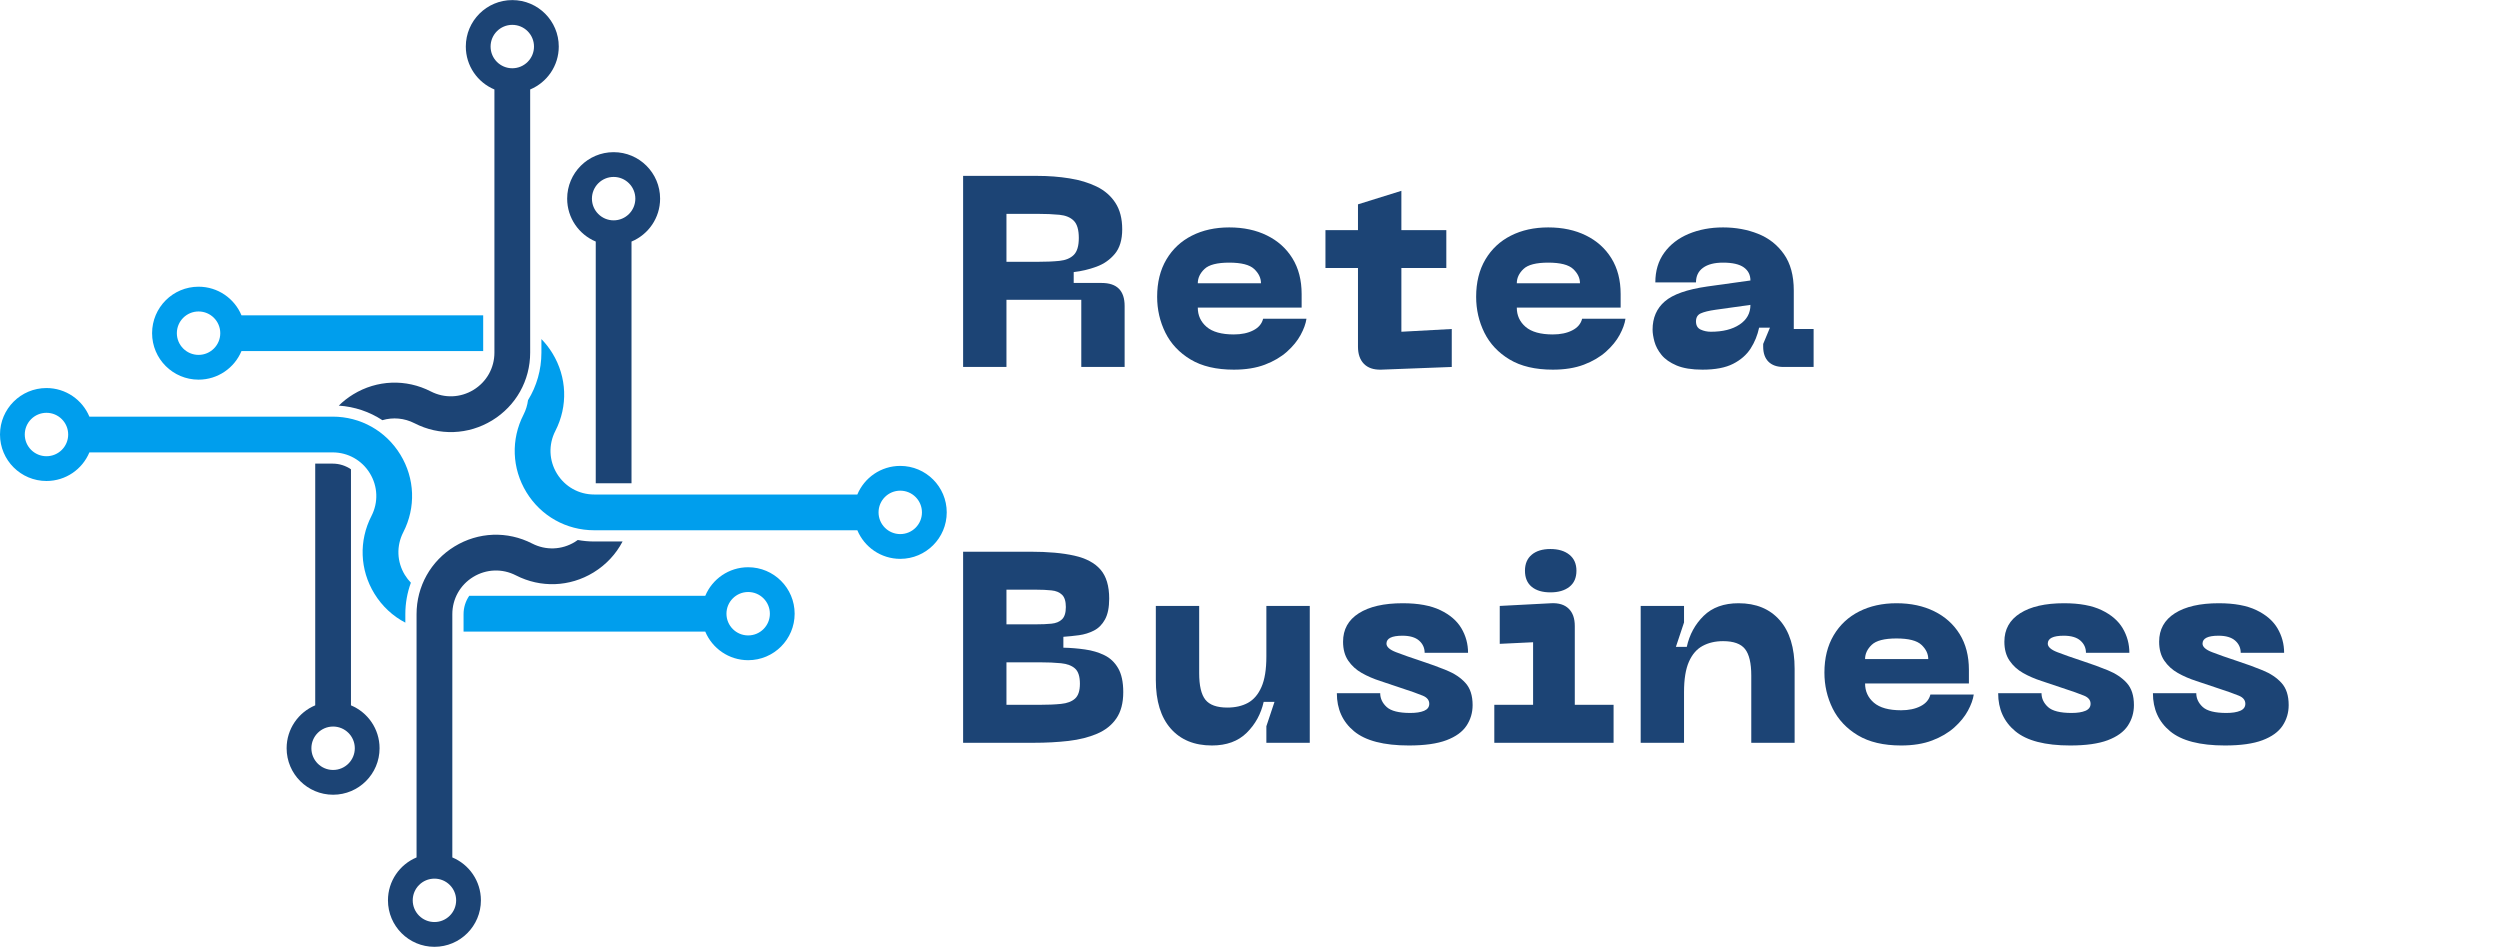
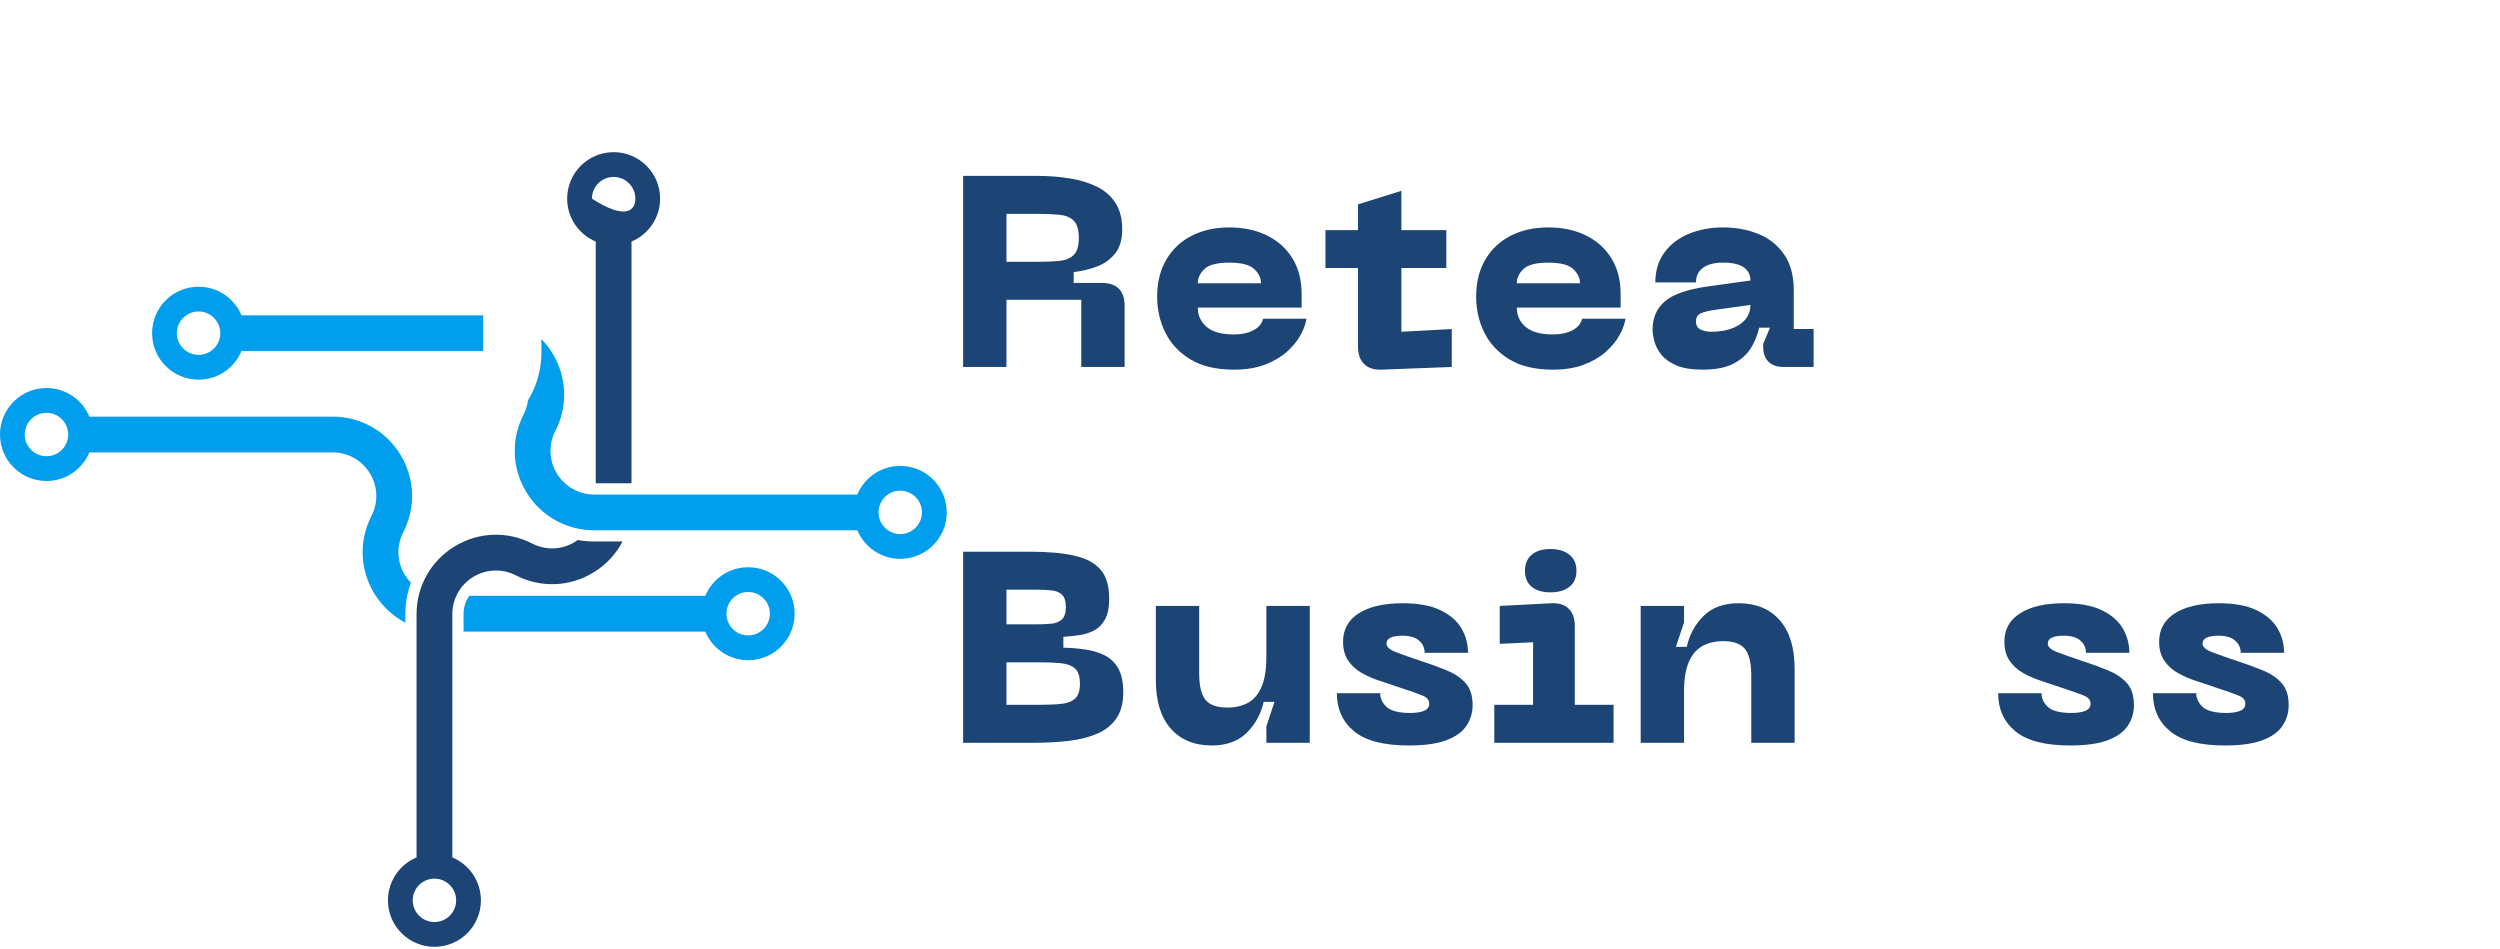
<svg xmlns="http://www.w3.org/2000/svg" width="948" zoomAndPan="magnify" viewBox="0 0 711 270" height="360" preserveAspectRatio="xMidYMid meet">
  <defs>
    <clipPath id="c76ff9b22f">
      <path d="M 110 152 L 178 152 L 178 269.25 L 110 269.25 Z M 110 152 " />
    </clipPath>
    <clipPath id="8a4f54961d">
      <path d="M 96 0.023 L 159 0.023 L 159 123 L 96 123 Z M 96 0.023 " />
    </clipPath>
    <clipPath id="3686809227">
      <path d="M 146 96 L 269.25 96 L 269.25 159 L 146 159 Z M 146 96 " />
    </clipPath>
  </defs>
  <g id="0b2af6896b">
-     <path style=" stroke:none;fill-rule:nonzero;fill:#1c4475;fill-opacity:1;" d="M 174.516 50.32 C 171.109 50.32 168.344 53.086 168.344 56.496 C 168.344 59.902 171.109 62.668 174.516 62.668 C 177.93 62.668 180.691 59.902 180.691 56.496 C 180.691 53.086 177.93 50.32 174.516 50.32 Z M 179.602 68.699 L 179.602 137.441 L 169.43 137.441 L 169.43 68.695 C 164.656 66.703 161.301 61.992 161.301 56.496 C 161.301 49.195 167.219 43.277 174.516 43.277 C 181.816 43.277 187.734 49.195 187.734 56.496 C 187.734 61.992 184.375 66.707 179.602 68.699 " />
+     <path style=" stroke:none;fill-rule:nonzero;fill:#1c4475;fill-opacity:1;" d="M 174.516 50.32 C 171.109 50.32 168.344 53.086 168.344 56.496 C 177.93 62.668 180.691 59.902 180.691 56.496 C 180.691 53.086 177.93 50.32 174.516 50.32 Z M 179.602 68.699 L 179.602 137.441 L 169.43 137.441 L 169.43 68.695 C 164.656 66.703 161.301 61.992 161.301 56.496 C 161.301 49.195 167.219 43.277 174.516 43.277 C 181.816 43.277 187.734 49.195 187.734 56.496 C 187.734 61.992 184.375 66.707 179.602 68.699 " />
    <g clip-rule="nonzero" clip-path="url(#c76ff9b22f)">
      <path style=" stroke:none;fill-rule:nonzero;fill:#1c4475;fill-opacity:1;" d="M 123.555 249.883 C 120.145 249.883 117.379 252.645 117.379 256.055 C 117.379 259.465 120.145 262.227 123.555 262.227 C 126.965 262.227 129.727 259.465 129.727 256.055 C 129.727 252.645 126.965 249.883 123.555 249.883 Z M 163.492 154.133 C 163.777 153.961 164.051 153.77 164.32 153.574 C 165.84 153.852 167.398 154 168.984 154 L 177.059 154 C 175.199 157.566 172.379 160.617 168.789 162.812 C 162.023 166.945 153.773 167.25 146.715 163.629 C 142.836 161.641 138.301 161.812 134.578 164.082 C 130.859 166.355 128.641 170.312 128.641 174.672 L 128.641 243.852 C 133.414 245.844 136.77 250.559 136.77 256.055 C 136.77 263.355 130.855 269.273 123.555 269.273 C 116.254 269.273 110.336 263.355 110.336 256.055 C 110.336 250.559 113.695 245.844 118.469 243.852 L 118.469 174.672 C 118.469 166.742 122.512 159.539 129.277 155.406 C 136.047 151.273 144.301 150.965 151.355 154.586 C 155.234 156.574 159.77 156.406 163.492 154.133 " />
    </g>
-     <path style=" stroke:none;fill-rule:nonzero;fill:#1c4475;fill-opacity:1;" d="M 94.734 218.977 C 98.141 218.977 100.906 216.211 100.906 212.801 C 100.906 209.395 98.141 206.629 94.734 206.629 C 91.324 206.629 88.559 209.395 88.559 212.801 C 88.559 216.211 91.324 218.977 94.734 218.977 Z M 89.648 200.598 L 89.648 131.855 L 94.602 131.855 C 96.508 131.855 98.312 132.438 99.816 133.473 L 99.816 200.602 C 104.594 202.594 107.949 207.305 107.949 212.801 C 107.949 220.102 102.031 226.02 94.734 226.02 C 87.434 226.02 81.516 220.102 81.516 212.801 C 81.516 207.305 84.871 202.59 89.648 200.598 " />
    <g clip-rule="nonzero" clip-path="url(#8a4f54961d)">
-       <path style=" stroke:none;fill-rule:nonzero;fill:#1c4475;fill-opacity:1;" d="M 145.695 7.07 C 142.285 7.07 139.523 9.832 139.523 13.242 C 139.523 16.652 142.285 19.414 145.695 19.414 C 149.105 19.414 151.871 16.652 151.871 13.242 C 151.871 9.832 149.105 7.07 145.695 7.07 Z M 150.781 25.445 L 150.781 100.289 C 150.781 108.223 146.738 115.422 139.973 119.559 C 133.203 123.691 124.949 123.996 117.895 120.375 C 115.008 118.898 111.758 118.613 108.75 119.5 C 105.098 117.102 100.852 115.656 96.348 115.359 C 97.57 114.152 98.945 113.074 100.457 112.152 C 107.227 108.02 115.48 107.711 122.535 111.332 C 126.414 113.32 130.949 113.152 134.668 110.879 C 138.391 108.605 140.613 104.648 140.613 100.289 L 140.613 25.445 C 135.836 23.453 132.477 18.738 132.477 13.242 C 132.477 5.941 138.395 0.023 145.695 0.023 C 152.996 0.023 158.914 5.941 158.914 13.242 C 158.914 18.738 155.555 23.453 150.781 25.445 " />
-     </g>
+       </g>
    <g clip-rule="nonzero" clip-path="url(#3686809227)">
      <path style=" stroke:none;fill-rule:nonzero;fill:#009eed;fill-opacity:1;" d="M 256.031 139.547 C 252.621 139.547 249.859 142.309 249.859 145.719 C 249.859 149.129 252.621 151.895 256.031 151.895 C 259.441 151.895 262.203 149.129 262.203 145.719 C 262.203 142.309 259.441 139.547 256.031 139.547 Z M 256.031 158.938 C 250.535 158.938 245.82 155.578 243.828 150.805 L 168.984 150.805 C 161.051 150.805 153.852 146.762 149.715 139.996 C 145.582 133.227 145.277 124.973 148.898 117.918 C 149.57 116.605 149.988 115.219 150.168 113.812 C 152.625 109.828 153.977 105.18 153.977 100.289 L 153.977 96.43 C 155.156 97.641 156.211 98.992 157.121 100.484 C 161.254 107.25 161.562 115.5 157.941 122.559 C 155.953 126.438 156.121 130.973 158.391 134.691 C 160.668 138.414 164.625 140.637 168.984 140.637 L 243.828 140.637 C 245.82 135.859 250.535 132.504 256.031 132.504 C 263.332 132.504 269.25 138.418 269.25 145.719 C 269.25 153.02 263.332 158.938 256.031 158.938 " />
    </g>
    <path style=" stroke:none;fill-rule:nonzero;fill:#009eed;fill-opacity:1;" d="M 56.473 88.582 C 53.062 88.582 50.297 91.344 50.297 94.758 C 50.297 98.164 53.062 100.93 56.473 100.93 C 59.879 100.93 62.645 98.164 62.645 94.758 C 62.645 91.344 59.879 88.582 56.473 88.582 Z M 137.418 99.844 L 68.676 99.844 C 66.684 104.617 61.969 107.973 56.473 107.973 C 49.172 107.973 43.254 102.055 43.254 94.758 C 43.254 87.457 49.172 81.539 56.473 81.539 C 61.969 81.539 66.684 84.898 68.676 89.672 L 137.418 89.672 L 137.418 99.844 " />
    <path style=" stroke:none;fill-rule:nonzero;fill:#009eed;fill-opacity:1;" d="M 13.219 117.402 C 9.809 117.402 7.043 120.168 7.043 123.578 C 7.043 126.988 9.809 129.75 13.219 129.75 C 16.629 129.75 19.391 126.988 19.391 123.578 C 19.391 120.168 16.629 117.402 13.219 117.402 Z M 115.141 163.516 C 115.637 164.324 116.215 165.059 116.855 165.723 C 115.824 168.535 115.277 171.555 115.277 174.672 L 115.277 177.082 C 111.707 175.223 108.656 172.402 106.465 168.812 C 102.328 162.047 102.023 153.797 105.645 146.738 C 107.633 142.859 107.465 138.324 105.191 134.605 C 102.918 130.883 98.961 128.66 94.602 128.66 L 25.422 128.66 C 23.43 133.438 18.715 136.793 13.219 136.793 C 5.918 136.793 0 130.879 0 123.578 C 0 116.277 5.918 110.359 13.219 110.359 C 18.719 110.359 23.43 113.719 25.422 118.492 L 94.602 118.492 C 102.531 118.492 109.734 122.535 113.867 129.301 C 118 136.07 118.309 144.324 114.688 151.379 C 112.699 155.258 112.867 159.793 115.141 163.516 " />
    <path style=" stroke:none;fill-rule:nonzero;fill:#009eed;fill-opacity:1;" d="M 212.777 168.367 C 209.371 168.367 206.605 171.133 206.605 174.539 C 206.605 177.953 209.371 180.715 212.777 180.715 C 216.188 180.715 218.953 177.953 218.953 174.539 C 218.953 171.133 216.188 168.367 212.777 168.367 Z M 212.777 187.758 C 207.281 187.758 202.566 184.398 200.574 179.625 L 131.836 179.625 L 131.836 174.672 C 131.836 172.766 132.41 170.961 133.449 169.453 L 200.578 169.453 C 202.57 164.68 207.281 161.324 212.777 161.324 C 220.078 161.324 225.996 167.242 225.996 174.539 C 225.996 181.84 220.078 187.758 212.777 187.758 " />
    <g style="fill:#1c4475;fill-opacity:1;">
      <g transform="translate(269.283, 104.365)">
        <path style="stroke:none" d="M 16.953 0 L 4.625 0 L 4.625 -54.344 L 25.672 -54.344 C 28.898 -54.344 31.969 -54.109 34.875 -53.641 C 37.781 -53.18 40.363 -52.398 42.625 -51.297 C 44.883 -50.191 46.656 -48.648 47.938 -46.672 C 49.227 -44.691 49.875 -42.188 49.875 -39.156 C 49.875 -36.176 49.176 -33.848 47.781 -32.172 C 46.395 -30.504 44.648 -29.285 42.547 -28.516 C 40.441 -27.742 38.285 -27.234 36.078 -26.984 L 36.078 -23.891 L 44.016 -23.891 C 48.379 -23.891 50.562 -21.707 50.562 -17.344 L 50.562 0 L 38.234 0 L 38.234 -19.109 L 16.953 -19.109 Z M 16.953 -43.547 L 16.953 -29.906 L 25.672 -29.906 C 28.129 -29.906 30.242 -29.992 32.016 -30.172 C 33.797 -30.359 35.16 -30.926 36.109 -31.875 C 37.055 -32.82 37.531 -34.426 37.531 -36.688 C 37.531 -39 37.055 -40.629 36.109 -41.578 C 35.16 -42.535 33.797 -43.102 32.016 -43.281 C 30.242 -43.457 28.129 -43.547 25.672 -43.547 Z M 16.953 -43.547 " />
      </g>
    </g>
    <g style="fill:#1c4475;fill-opacity:1;">
      <g transform="translate(326.014, 104.365)">
        <path style="stroke:none" d="M 3.078 -19.969 C 3.078 -24.07 3.953 -27.602 5.703 -30.562 C 7.453 -33.52 9.867 -35.781 12.953 -37.344 C 16.035 -38.906 19.578 -39.688 23.578 -39.688 C 27.641 -39.688 31.211 -38.926 34.297 -37.406 C 37.379 -35.895 39.797 -33.727 41.547 -30.906 C 43.297 -28.082 44.172 -24.691 44.172 -20.734 L 44.172 -16.875 L 14.641 -16.875 C 14.641 -14.664 15.473 -12.844 17.141 -11.406 C 18.816 -9.969 21.398 -9.25 24.891 -9.25 C 27.055 -9.25 28.895 -9.633 30.406 -10.406 C 31.926 -11.176 32.863 -12.281 33.219 -13.719 L 45.547 -13.719 C 45.348 -12.332 44.797 -10.801 43.891 -9.125 C 42.992 -7.457 41.695 -5.863 40 -4.344 C 38.301 -2.832 36.207 -1.602 33.719 -0.656 C 31.227 0.289 28.285 0.766 24.891 0.766 C 19.91 0.766 15.812 -0.195 12.594 -2.125 C 9.383 -4.051 6.992 -6.594 5.422 -9.75 C 3.859 -12.906 3.078 -16.312 3.078 -19.969 Z M 14.641 -23.812 L 32.609 -23.812 C 32.609 -25.301 31.961 -26.648 30.672 -27.859 C 29.391 -29.066 27.023 -29.672 23.578 -29.672 C 20.141 -29.672 17.789 -29.066 16.531 -27.859 C 15.27 -26.648 14.641 -25.301 14.641 -23.812 Z M 14.641 -23.812 " />
      </g>
    </g>
    <g style="fill:#1c4475;fill-opacity:1;">
      <g transform="translate(376.193, 104.365)">
        <path style="stroke:none" d="M 22.359 -28.141 L 22.359 -10.016 L 36.688 -10.797 L 36.688 0 L 16.578 0.766 C 14.461 0.816 12.836 0.266 11.703 -0.891 C 10.578 -2.047 10.016 -3.676 10.016 -5.781 L 10.016 -28.141 L 0.766 -28.141 L 0.766 -38.922 L 10.016 -38.922 L 10.016 -46.25 L 22.359 -50.094 L 22.359 -38.922 L 35.141 -38.922 L 35.141 -28.141 Z M 22.359 -28.141 " />
      </g>
    </g>
    <g style="fill:#1c4475;fill-opacity:1;">
      <g transform="translate(416.738, 104.365)">
        <path style="stroke:none" d="M 3.078 -19.969 C 3.078 -24.07 3.953 -27.602 5.703 -30.562 C 7.453 -33.52 9.867 -35.781 12.953 -37.344 C 16.035 -38.906 19.578 -39.688 23.578 -39.688 C 27.641 -39.688 31.211 -38.926 34.297 -37.406 C 37.379 -35.895 39.797 -33.727 41.547 -30.906 C 43.297 -28.082 44.172 -24.691 44.172 -20.734 L 44.172 -16.875 L 14.641 -16.875 C 14.641 -14.664 15.473 -12.844 17.141 -11.406 C 18.816 -9.969 21.398 -9.25 24.891 -9.25 C 27.055 -9.25 28.895 -9.633 30.406 -10.406 C 31.926 -11.176 32.863 -12.281 33.219 -13.719 L 45.547 -13.719 C 45.348 -12.332 44.797 -10.801 43.891 -9.125 C 42.992 -7.457 41.695 -5.863 40 -4.344 C 38.301 -2.832 36.207 -1.602 33.719 -0.656 C 31.227 0.289 28.285 0.766 24.891 0.766 C 19.91 0.766 15.812 -0.195 12.594 -2.125 C 9.383 -4.051 6.992 -6.594 5.422 -9.75 C 3.859 -12.906 3.078 -16.312 3.078 -19.969 Z M 14.641 -23.812 L 32.609 -23.812 C 32.609 -25.301 31.961 -26.648 30.672 -27.859 C 29.391 -29.066 27.023 -29.672 23.578 -29.672 C 20.141 -29.672 17.789 -29.066 16.531 -27.859 C 15.27 -26.648 14.641 -25.301 14.641 -23.812 Z M 14.641 -23.812 " />
      </g>
    </g>
    <g style="fill:#1c4475;fill-opacity:1;">
      <g transform="translate(466.917, 104.365)">
        <path style="stroke:none" d="M 3.078 -10.641 C 3.078 -13.973 4.234 -16.641 6.547 -18.641 C 8.859 -20.648 12.895 -22.066 18.656 -22.891 L 30.906 -24.594 C 30.906 -26.188 30.273 -27.43 29.016 -28.328 C 27.754 -29.223 25.789 -29.672 23.125 -29.672 C 20.656 -29.672 18.754 -29.18 17.422 -28.203 C 16.086 -27.234 15.422 -25.848 15.422 -24.047 L 3.859 -24.047 C 3.859 -27.336 4.703 -30.148 6.391 -32.484 C 8.086 -34.828 10.398 -36.613 13.328 -37.844 C 16.266 -39.07 19.531 -39.688 23.125 -39.688 C 26.719 -39.688 30.031 -39.082 33.062 -37.875 C 36.094 -36.676 38.547 -34.754 40.422 -32.109 C 42.297 -29.461 43.234 -26.004 43.234 -21.734 L 43.234 -10.797 L 48.875 -10.797 L 48.875 0 L 40.312 0 C 38.457 0 37.031 -0.5 36.031 -1.5 C 35.031 -2.5 34.531 -3.926 34.531 -5.781 L 34.531 -6.547 L 36.453 -11.172 L 33.375 -11.172 C 32.914 -9.016 32.109 -7.035 30.953 -5.234 C 29.797 -3.441 28.133 -1.992 25.969 -0.891 C 23.812 0.211 20.91 0.766 17.266 0.766 C 14.234 0.766 11.781 0.367 9.906 -0.422 C 8.031 -1.223 6.602 -2.223 5.625 -3.422 C 4.645 -4.629 3.973 -5.891 3.609 -7.203 C 3.254 -8.516 3.078 -9.66 3.078 -10.641 Z M 15.422 -12.953 C 15.422 -11.816 15.867 -11.039 16.766 -10.625 C 17.66 -10.219 18.625 -10.016 19.656 -10.016 C 23.039 -10.016 25.758 -10.695 27.812 -12.062 C 29.875 -13.426 30.906 -15.289 30.906 -17.656 L 20.969 -16.266 C 19.113 -16.004 17.723 -15.664 16.797 -15.25 C 15.879 -14.844 15.422 -14.078 15.422 -12.953 Z M 15.422 -12.953 " />
      </g>
    </g>
    <g style="fill:#1c4475;fill-opacity:1;">
      <g transform="translate(269.283, 211.249)">
        <path style="stroke:none" d="M 24.672 0 L 4.625 0 L 4.625 -54.344 L 23.734 -54.344 C 28.773 -54.344 32.953 -53.969 36.266 -53.219 C 39.578 -52.477 42.055 -51.156 43.703 -49.25 C 45.348 -47.352 46.172 -44.602 46.172 -41 C 46.172 -38.488 45.77 -36.508 44.969 -35.062 C 44.176 -33.625 43.125 -32.57 41.812 -31.906 C 40.5 -31.238 39.082 -30.801 37.562 -30.594 C 36.051 -30.395 34.578 -30.242 33.141 -30.141 L 33.141 -27.047 C 35.203 -27.004 37.242 -26.836 39.266 -26.547 C 41.297 -26.266 43.133 -25.723 44.781 -24.922 C 46.426 -24.129 47.734 -22.898 48.703 -21.234 C 49.68 -19.566 50.172 -17.289 50.172 -14.406 C 50.172 -11.32 49.516 -8.828 48.203 -6.922 C 46.898 -5.023 45.078 -3.578 42.734 -2.578 C 40.398 -1.578 37.691 -0.895 34.609 -0.531 C 31.523 -0.176 28.211 0 24.672 0 Z M 16.953 -43.547 L 16.953 -33.688 L 25.281 -33.688 C 26.977 -33.688 28.469 -33.75 29.75 -33.875 C 31.031 -34 32.031 -34.41 32.75 -35.109 C 33.477 -35.805 33.844 -36.973 33.844 -38.609 C 33.844 -40.254 33.477 -41.422 32.75 -42.109 C 32.031 -42.805 31.031 -43.219 29.75 -43.344 C 28.469 -43.477 26.977 -43.547 25.281 -43.547 Z M 16.953 -22.891 L 16.953 -10.797 L 26.203 -10.797 C 28.672 -10.797 30.766 -10.883 32.484 -11.062 C 34.211 -11.238 35.535 -11.738 36.453 -12.562 C 37.379 -13.383 37.844 -14.797 37.844 -16.797 C 37.844 -18.859 37.379 -20.301 36.453 -21.125 C 35.535 -21.945 34.211 -22.445 32.484 -22.625 C 30.766 -22.801 28.672 -22.891 26.203 -22.891 Z M 16.953 -22.891 " />
      </g>
    </g>
    <g style="fill:#1c4475;fill-opacity:1;">
      <g transform="translate(324.858, 211.249)">
        <path style="stroke:none" d="M 24.203 -10.016 C 26.461 -10.016 28.414 -10.461 30.062 -11.359 C 31.707 -12.266 32.988 -13.77 33.906 -15.875 C 34.832 -17.977 35.297 -20.859 35.297 -24.516 L 35.297 -38.922 L 47.641 -38.922 L 47.641 0 L 35.297 0 L 35.297 -4.703 L 37.609 -11.641 L 34.531 -11.641 C 33.758 -8.191 32.148 -5.258 29.703 -2.844 C 27.266 -0.438 23.969 0.766 19.812 0.766 C 14.82 0.766 10.914 -0.836 8.094 -4.047 C 5.27 -7.254 3.859 -11.863 3.859 -17.875 L 3.859 -38.922 L 16.188 -38.922 L 16.188 -19.812 C 16.188 -16.258 16.773 -13.738 17.953 -12.25 C 19.141 -10.758 21.223 -10.016 24.203 -10.016 Z M 24.203 -10.016 " />
      </g>
    </g>
    <g style="fill:#1c4475;fill-opacity:1;">
      <g transform="translate(377.889, 211.249)">
        <path style="stroke:none" d="M 40.922 -10.719 C 40.922 -8.562 40.344 -6.609 39.188 -4.859 C 38.031 -3.109 36.129 -1.734 33.484 -0.734 C 30.836 0.266 27.281 0.766 22.812 0.766 C 15.664 0.766 10.461 -0.582 7.203 -3.281 C 3.941 -5.977 2.312 -9.586 2.312 -14.109 L 14.641 -14.109 C 14.641 -12.617 15.254 -11.305 16.484 -10.172 C 17.723 -9.047 19.961 -8.484 23.203 -8.484 C 24.848 -8.484 26.156 -8.688 27.125 -9.094 C 28.102 -9.508 28.594 -10.176 28.594 -11.094 C 28.594 -12.125 27.973 -12.895 26.734 -13.406 C 25.504 -13.926 23.32 -14.695 20.188 -15.719 C 18.395 -16.344 16.547 -16.961 14.641 -17.578 C 12.742 -18.191 11 -18.945 9.406 -19.844 C 7.812 -20.75 6.523 -21.922 5.547 -23.359 C 4.566 -24.797 4.078 -26.594 4.078 -28.75 C 4.078 -32.238 5.566 -34.93 8.547 -36.828 C 11.535 -38.734 15.703 -39.688 21.047 -39.688 C 25.461 -39.688 29.031 -39.031 31.75 -37.719 C 34.477 -36.414 36.473 -34.695 37.734 -32.562 C 38.992 -30.426 39.625 -28.102 39.625 -25.594 L 27.281 -25.594 C 27.281 -26.977 26.754 -28.133 25.703 -29.062 C 24.648 -29.988 23.07 -30.453 20.969 -30.453 C 17.938 -30.453 16.422 -29.703 16.422 -28.203 C 16.422 -27.285 17.316 -26.477 19.109 -25.781 C 20.91 -25.082 23.352 -24.223 26.438 -23.203 C 28.957 -22.379 31.32 -21.516 33.531 -20.609 C 35.738 -19.711 37.52 -18.52 38.875 -17.031 C 40.238 -15.539 40.922 -13.438 40.922 -10.719 Z M 40.922 -10.719 " />
      </g>
    </g>
    <g style="fill:#1c4475;fill-opacity:1;">
      <g transform="translate(421.902, 211.249)">
        <path style="stroke:none" d="M 19.031 -42.781 C 16.77 -42.781 15 -43.305 13.719 -44.359 C 12.438 -45.41 11.797 -46.938 11.797 -48.938 C 11.797 -50.895 12.438 -52.41 13.719 -53.484 C 15 -54.566 16.77 -55.109 19.031 -55.109 C 21.301 -55.109 23.102 -54.566 24.438 -53.484 C 25.77 -52.41 26.438 -50.895 26.438 -48.938 C 26.438 -46.938 25.77 -45.41 24.438 -44.359 C 23.102 -43.305 21.301 -42.781 19.031 -42.781 Z M 37 0 L 3.078 0 L 3.078 -10.797 L 14.109 -10.797 L 14.109 -28.594 L 4.625 -28.141 L 4.625 -38.922 L 19.266 -39.688 C 21.422 -39.789 23.078 -39.273 24.234 -38.141 C 25.391 -37.016 25.969 -35.375 25.969 -33.219 L 25.969 -10.797 L 37 -10.797 Z M 37 0 " />
      </g>
    </g>
    <g style="fill:#1c4475;fill-opacity:1;">
      <g transform="translate(461.984, 211.249)">
        <path style="stroke:none" d="M 28.062 -28.906 C 25.844 -28.906 23.898 -28.453 22.234 -27.547 C 20.566 -26.648 19.27 -25.148 18.344 -23.047 C 17.414 -20.941 16.953 -18.062 16.953 -14.406 L 16.953 0 L 4.625 0 L 4.625 -38.922 L 16.953 -38.922 L 16.953 -34.219 L 14.641 -27.281 L 17.734 -27.281 C 18.504 -30.781 20.109 -33.723 22.547 -36.109 C 24.984 -38.492 28.285 -39.688 32.453 -39.688 C 37.43 -39.688 41.332 -38.082 44.156 -34.875 C 46.988 -31.664 48.406 -27.055 48.406 -21.047 L 48.406 0 L 36.078 0 L 36.078 -19.109 C 36.078 -22.66 35.484 -25.18 34.297 -26.672 C 33.117 -28.16 31.039 -28.906 28.062 -28.906 Z M 28.062 -28.906 " />
      </g>
    </g>
    <g style="fill:#1c4475;fill-opacity:1;">
      <g transform="translate(515.786, 211.249)">
-         <path style="stroke:none" d="M 3.078 -19.969 C 3.078 -24.07 3.953 -27.602 5.703 -30.562 C 7.453 -33.52 9.867 -35.781 12.953 -37.344 C 16.035 -38.906 19.578 -39.688 23.578 -39.688 C 27.641 -39.688 31.211 -38.926 34.297 -37.406 C 37.379 -35.895 39.797 -33.727 41.547 -30.906 C 43.297 -28.082 44.172 -24.691 44.172 -20.734 L 44.172 -16.875 L 14.641 -16.875 C 14.641 -14.664 15.473 -12.844 17.141 -11.406 C 18.816 -9.969 21.398 -9.25 24.891 -9.25 C 27.055 -9.25 28.895 -9.633 30.406 -10.406 C 31.926 -11.176 32.863 -12.281 33.219 -13.719 L 45.547 -13.719 C 45.348 -12.332 44.797 -10.801 43.891 -9.125 C 42.992 -7.457 41.695 -5.863 40 -4.344 C 38.301 -2.832 36.207 -1.602 33.719 -0.656 C 31.227 0.289 28.285 0.766 24.891 0.766 C 19.91 0.766 15.812 -0.195 12.594 -2.125 C 9.383 -4.051 6.992 -6.594 5.422 -9.75 C 3.859 -12.906 3.078 -16.312 3.078 -19.969 Z M 14.641 -23.812 L 32.609 -23.812 C 32.609 -25.301 31.961 -26.648 30.672 -27.859 C 29.391 -29.066 27.023 -29.672 23.578 -29.672 C 20.141 -29.672 17.789 -29.066 16.531 -27.859 C 15.27 -26.648 14.641 -25.301 14.641 -23.812 Z M 14.641 -23.812 " />
-       </g>
+         </g>
    </g>
    <g style="fill:#1c4475;fill-opacity:1;">
      <g transform="translate(565.966, 211.249)">
        <path style="stroke:none" d="M 40.922 -10.719 C 40.922 -8.562 40.344 -6.609 39.188 -4.859 C 38.031 -3.109 36.129 -1.734 33.484 -0.734 C 30.836 0.266 27.281 0.766 22.812 0.766 C 15.664 0.766 10.461 -0.582 7.203 -3.281 C 3.941 -5.977 2.312 -9.586 2.312 -14.109 L 14.641 -14.109 C 14.641 -12.617 15.254 -11.305 16.484 -10.172 C 17.723 -9.047 19.961 -8.484 23.203 -8.484 C 24.848 -8.484 26.156 -8.688 27.125 -9.094 C 28.102 -9.508 28.594 -10.176 28.594 -11.094 C 28.594 -12.125 27.973 -12.895 26.734 -13.406 C 25.504 -13.926 23.32 -14.695 20.188 -15.719 C 18.395 -16.344 16.547 -16.961 14.641 -17.578 C 12.742 -18.191 11 -18.945 9.406 -19.844 C 7.812 -20.75 6.523 -21.922 5.547 -23.359 C 4.566 -24.797 4.078 -26.594 4.078 -28.75 C 4.078 -32.238 5.566 -34.93 8.547 -36.828 C 11.535 -38.734 15.703 -39.688 21.047 -39.688 C 25.461 -39.688 29.031 -39.031 31.75 -37.719 C 34.477 -36.414 36.473 -34.695 37.734 -32.562 C 38.992 -30.426 39.625 -28.102 39.625 -25.594 L 27.281 -25.594 C 27.281 -26.977 26.754 -28.133 25.703 -29.062 C 24.648 -29.988 23.07 -30.453 20.969 -30.453 C 17.938 -30.453 16.422 -29.703 16.422 -28.203 C 16.422 -27.285 17.316 -26.477 19.109 -25.781 C 20.91 -25.082 23.352 -24.223 26.438 -23.203 C 28.957 -22.379 31.32 -21.516 33.531 -20.609 C 35.738 -19.711 37.52 -18.52 38.875 -17.031 C 40.238 -15.539 40.922 -13.438 40.922 -10.719 Z M 40.922 -10.719 " />
      </g>
    </g>
    <g style="fill:#1c4475;fill-opacity:1;">
      <g transform="translate(609.979, 211.249)">
        <path style="stroke:none" d="M 40.922 -10.719 C 40.922 -8.562 40.344 -6.609 39.188 -4.859 C 38.031 -3.109 36.129 -1.734 33.484 -0.734 C 30.836 0.266 27.281 0.766 22.812 0.766 C 15.664 0.766 10.461 -0.582 7.203 -3.281 C 3.941 -5.977 2.312 -9.586 2.312 -14.109 L 14.641 -14.109 C 14.641 -12.617 15.254 -11.305 16.484 -10.172 C 17.723 -9.047 19.961 -8.484 23.203 -8.484 C 24.848 -8.484 26.156 -8.688 27.125 -9.094 C 28.102 -9.508 28.594 -10.176 28.594 -11.094 C 28.594 -12.125 27.973 -12.895 26.734 -13.406 C 25.504 -13.926 23.32 -14.695 20.188 -15.719 C 18.395 -16.344 16.547 -16.961 14.641 -17.578 C 12.742 -18.191 11 -18.945 9.406 -19.844 C 7.812 -20.75 6.523 -21.922 5.547 -23.359 C 4.566 -24.797 4.078 -26.594 4.078 -28.75 C 4.078 -32.238 5.566 -34.93 8.547 -36.828 C 11.535 -38.734 15.703 -39.688 21.047 -39.688 C 25.461 -39.688 29.031 -39.031 31.75 -37.719 C 34.477 -36.414 36.473 -34.695 37.734 -32.562 C 38.992 -30.426 39.625 -28.102 39.625 -25.594 L 27.281 -25.594 C 27.281 -26.977 26.754 -28.133 25.703 -29.062 C 24.648 -29.988 23.07 -30.453 20.969 -30.453 C 17.938 -30.453 16.422 -29.703 16.422 -28.203 C 16.422 -27.285 17.316 -26.477 19.109 -25.781 C 20.91 -25.082 23.352 -24.223 26.438 -23.203 C 28.957 -22.379 31.32 -21.516 33.531 -20.609 C 35.738 -19.711 37.52 -18.52 38.875 -17.031 C 40.238 -15.539 40.922 -13.438 40.922 -10.719 Z M 40.922 -10.719 " />
      </g>
    </g>
  </g>
</svg>